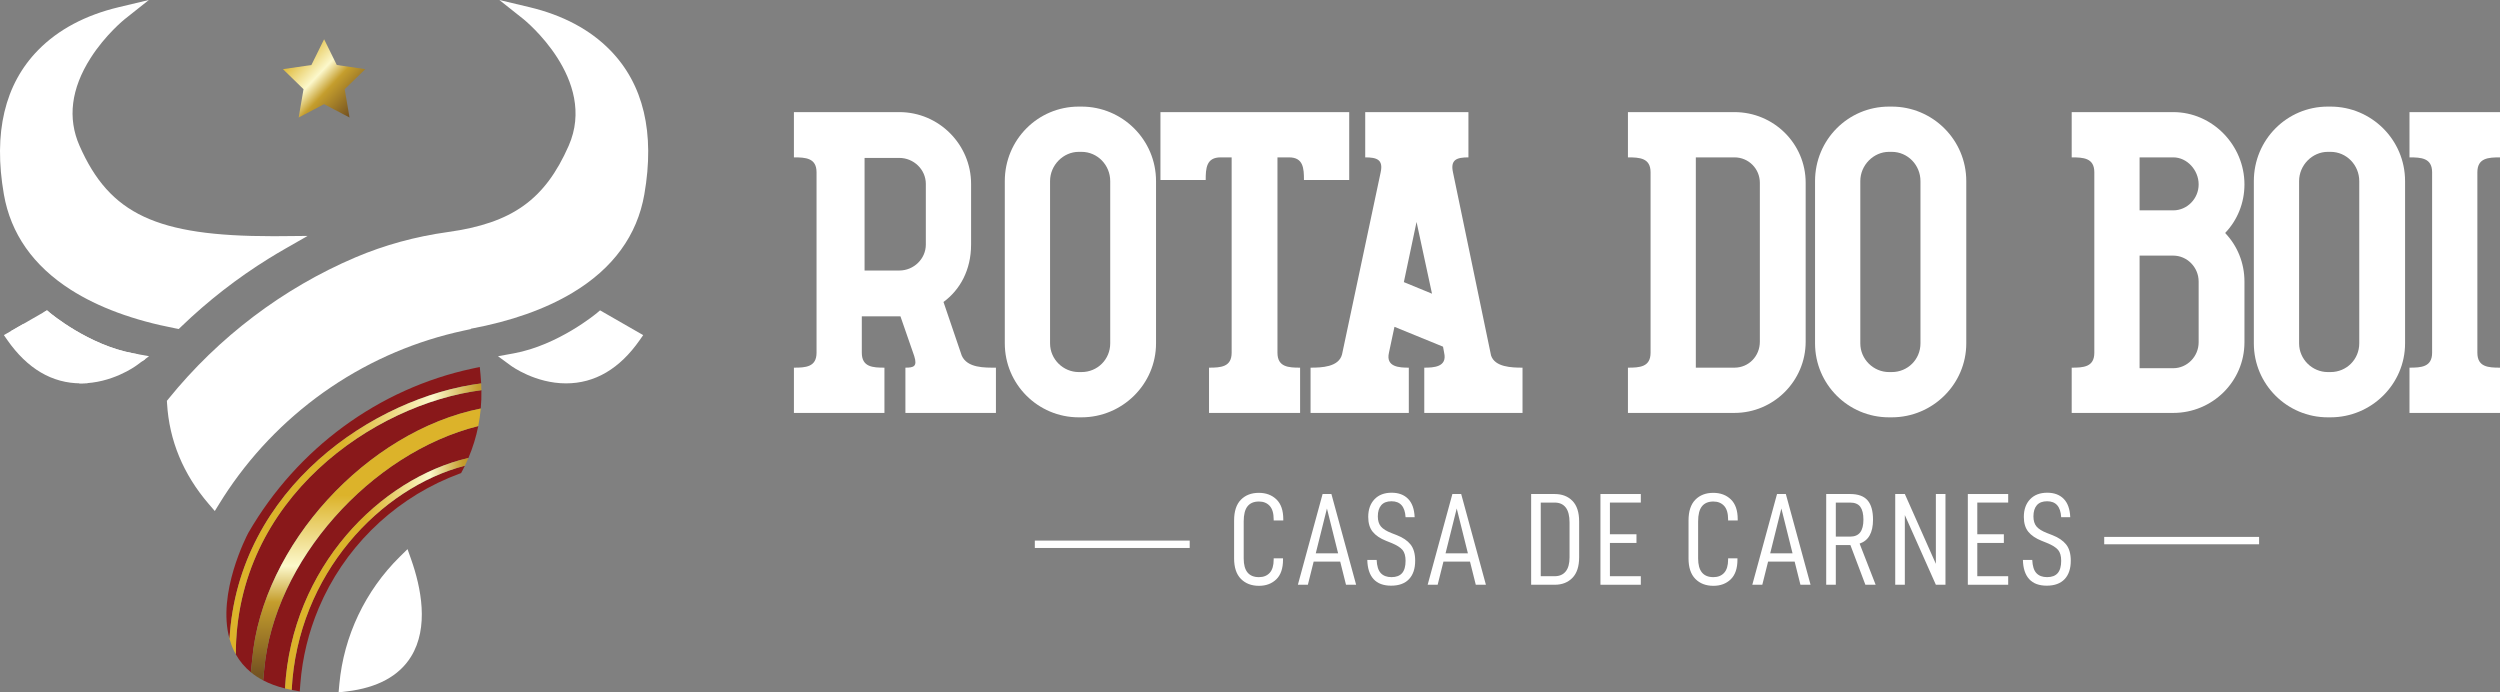
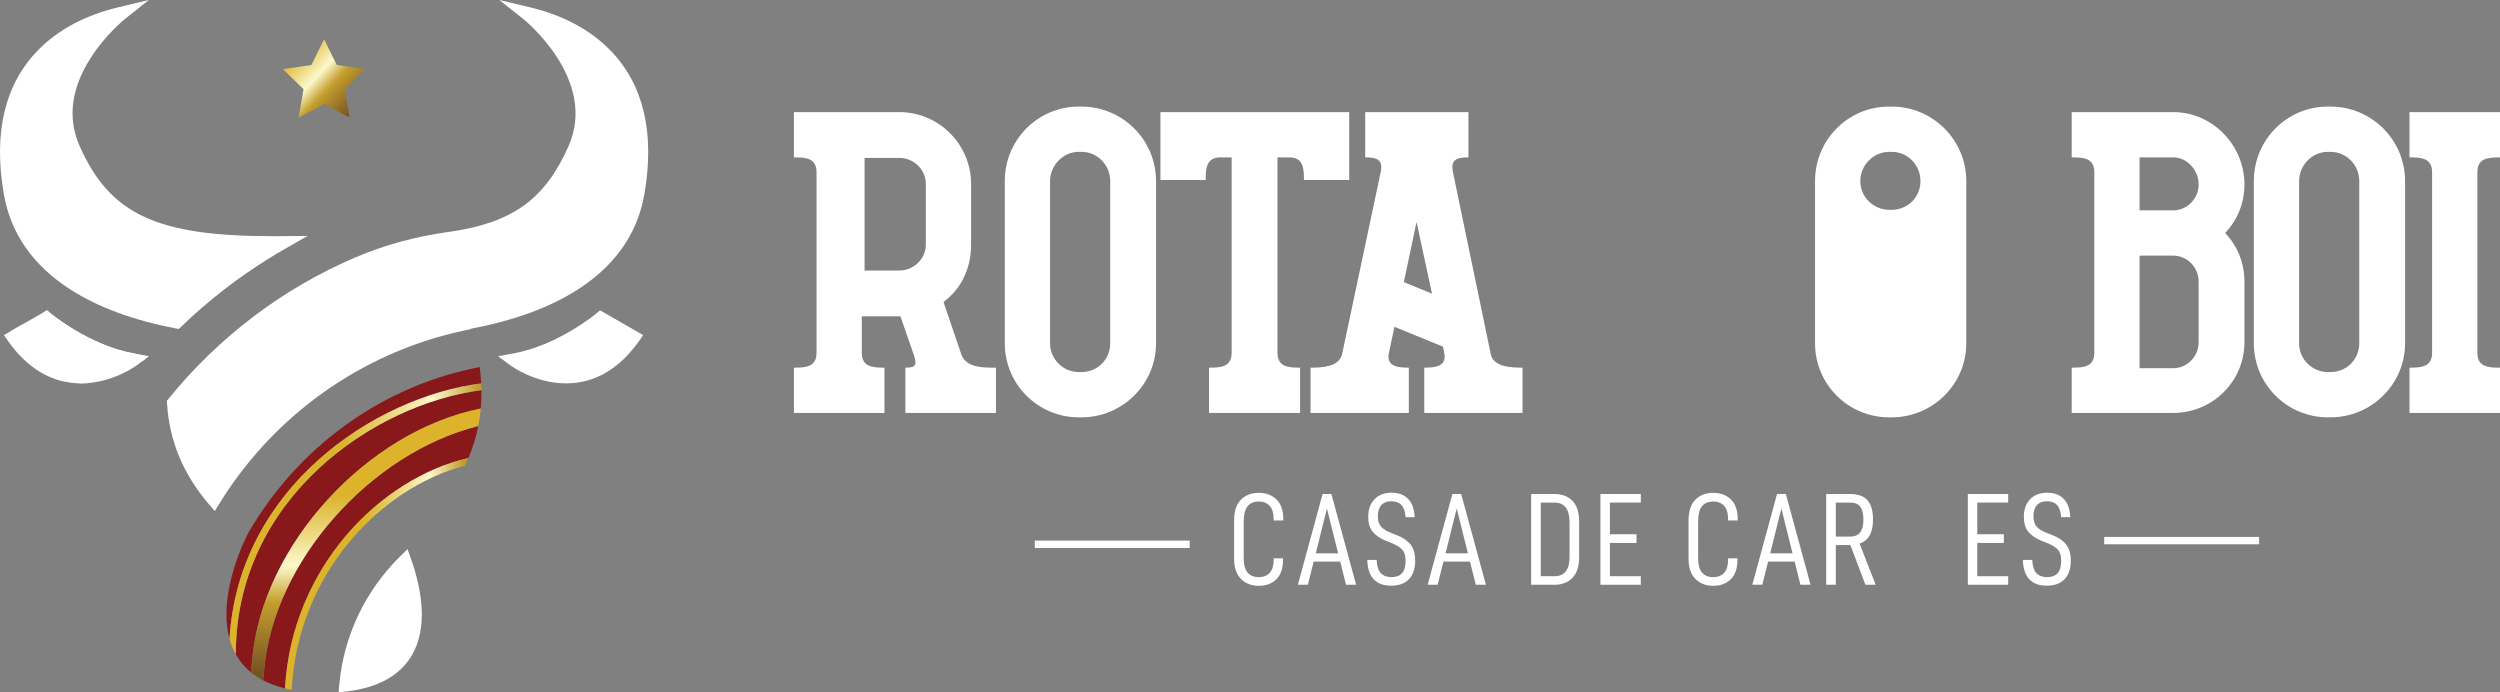
<svg xmlns="http://www.w3.org/2000/svg" xmlns:xlink="http://www.w3.org/1999/xlink" id="b" viewBox="0 0 676.569 187.383">
  <rect x="0" y="0" width="676.569" height="187.383" fill="#808080" stroke="none" />
  <defs>
    <style>.i{fill:#fff;}.j{fill:url(#h);}.k{clip-path:url(#g);}.l{fill:url(#f);}.m{fill:url(#e);}.n{fill:url(#d);}.o{fill:#89181a;}</style>
    <linearGradient id="d" x1="99.003" y1="109.925" x2="99.003" y2="196.38" gradientTransform="matrix(1, 0, 0, 1, 0, 0)" gradientUnits="userSpaceOnUse">
      <stop offset=".279" stop-color="#dcb32a" />
      <stop offset=".5" stop-color="#fcf8cb" />
      <stop offset=".613" stop-color="#c59e2d" />
      <stop offset=".839" stop-color="#755321" />
    </linearGradient>
    <linearGradient id="e" x1="77.005" y1="155.32" x2="155.593" y2="155.32" xlink:href="#d" />
    <linearGradient id="f" x1="61.993" y1="140.424" x2="172.174" y2="140.424" xlink:href="#d" />
    <clipPath id="g">
      <path class="i" d="M12.721,83.985l.795,.674c.103,.087,10.447,8.763,22.594,10.972l4.233,.77-3.468,2.546c-.267,.196-6.636,4.801-14.938,4.802h-.002c-7.81,0-14.526-3.95-19.961-11.739l-.921-1.321,11.67-6.703Z" />
    </clipPath>
    <linearGradient id="h" x1="70.743" y1="7.251" x2="100.033" y2="34.874" xlink:href="#d" />
  </defs>
  <g id="c">
    <g>
      <g>
        <g>
          <path class="i" d="M110.289,148.608l-2.076,2.044c-9.358,9.214-15.172,21.447-16.373,34.447l-.211,2.285,2.278-.276c8.247-.999,14.073-4.156,17.317-9.383,4.924-7.936,2.737-18.72,.035-26.37l-.97-2.747Z" />
          <g>
            <path class="o" d="M126.769,123.933c1.185-2.785,2.074-5.664,2.662-8.63-29.053,7.239-55.363,36.559-57.938,65.989-.045,.518-.167,1.75-.276,2.832,1.748,.918,3.722,1.646,5.914,2.186,1.808-32.752,25.763-56.865,49.639-62.377Z" />
            <path class="o" d="M68.255,178.43c2.706-30.937,31.15-61.751,61.851-67.874,.145-1.632,.204-3.288,.177-4.964-29.139,3.761-66.46,29.311-66.464,71.495,1.049,1.866,2.416,3.481,4.081,4.849,.034-.327,.066-.65,.101-.981,.089-.832,.179-1.674,.254-2.524Z" />
            <path class="o" d="M130.22,103.761c-.042-.791-.096-1.584-.175-2.384l-.206-2.06-2.025,.433c-25.291,5.411-47.366,21.584-60.565,44.373l-.064,.116c-.378,.714-8.499,16.284-5.071,28.657,2.379-40.824,39.212-65.469,68.105-69.134Z" />
-             <path class="o" d="M78.939,186.707c.054,.01,.105,.023,.159,.033l2.024,.373,.159-2.052c.547-7.087,2.229-14,4.998-20.547,1.657-3.918,3.708-7.698,6.097-11.233,2.364-3.5,5.08-6.79,8.071-9.781,2.99-2.99,6.281-5.705,9.781-8.071,3.535-2.388,7.314-4.439,11.233-6.097,.862-.364,1.76-.721,2.668-1.06l.659-.246,.33-.621c.242-.455,.473-.913,.698-1.374-22.804,5.95-45.279,29.26-46.876,60.675Z" />
            <path class="n" d="M129.43,115.303c.309-1.559,.533-3.142,.676-4.747-30.701,6.122-59.146,36.937-61.851,67.874-.074,.85-.165,1.692-.254,2.524-.035,.331-.067,.654-.101,.981,.997,.819,2.101,1.551,3.316,2.189,.109-1.083,.231-2.315,.276-2.832,2.574-29.43,28.884-58.749,57.938-65.989Z" />
            <path class="m" d="M125.815,126.032c.338-.693,.654-1.393,.954-2.099-23.876,5.512-47.831,29.625-49.639,62.377,.589,.145,1.189,.279,1.809,.397,1.597-31.415,24.072-54.725,46.876-60.675Z" />
            <path class="l" d="M130.283,105.592c-.01-.607-.031-1.217-.063-1.83-28.894,3.666-65.726,28.31-68.105,69.134,.305,1.102,.692,2.181,1.195,3.219,.16,.331,.331,.654,.51,.972,.004-42.184,37.325-67.733,66.464-71.495Z" />
          </g>
          <path class="i" d="M162.393,83.989l-.795,.674c-.103,.087-10.447,8.763-22.594,10.972l-4.233,.77,3.468,2.546c.267,.196,6.636,4.801,14.938,4.802h.002c7.81,0,14.526-3.95,19.961-11.739l.921-1.321-11.67-6.703Z" />
          <g>
            <path class="i" d="M12.721,83.985l.795,.674c.103,.087,10.447,8.763,22.594,10.972l4.233,.77-3.468,2.546c-.267,.196-6.636,4.801-14.938,4.802h-.002c-7.81,0-14.526-3.95-19.961-11.739l-.921-1.321,11.67-6.703Z" />
            <g class="k">
              <path class="i" d="M25.442,104.925c-7.889-2.198-19.507-6.465-23.862-18.192-1.178-3.171-1.361-4.328-2.599-5.67" />
              <path class="i" d="M41.507,98.31c-5.952-1.072-16.099-3.31-22.917-8.269-2.599-1.89-4.253-3.308-6.322-5.01-2.612-2.149-2.656-3.732-3.499-5.163" />
            </g>
          </g>
          <path class="i" d="M19.131,78.397c7.452,4.764,16.974,8.282,28.302,10.458l.943,.181,.691-.666c7.195-6.935,15.158-13.128,23.668-18.407,1.428-.886,2.892-1.758,4.353-2.593l6.166-3.526-7.102,.066c-.805,.008-1.601,.011-2.382,.011-31.392,0-44.087-5.945-52.246-24.468-3.287-7.463-2.286-15.445,2.977-23.723,4.045-6.363,9.204-10.507,9.254-10.547L40.289,0l-8.113,1.932c-9.058,2.157-16.412,6.068-21.857,11.626C1.269,22.794-1.85,35.929,1.048,52.597c1.849,10.632,7.933,19.312,18.083,25.801Z" />
          <path class="i" d="M165.105,13.558c-5.445-5.558-12.799-9.469-21.857-11.626l-8.113-1.932,6.533,5.184c.203,.161,20.158,16.276,12.231,34.27-6.432,14.602-15.294,20.929-32.698,23.344-8.761,1.216-17.17,3.52-24.994,6.849-19.563,8.323-37.056,21.557-50.588,38.273l-.452,.558,.043,.717c.595,10.032,4.387,19.178,11.27,27.184l1.65,1.919,1.33-2.154c.734-1.189,1.5-2.374,2.275-3.522,3.687-5.458,7.92-10.588,12.583-15.25,4.662-4.663,9.793-8.896,15.25-12.582,5.51-3.723,11.401-6.92,17.509-9.504,5.886-2.489,12.043-4.436,18.299-5.786l2.067-.446-.031-.088c10.864-2.026,20.107-5.29,27.499-9.714,10.982-6.573,17.531-15.541,19.464-26.655,2.899-16.667-.22-29.802-9.27-39.039Z" />
        </g>
        <polygon class="j" points="87.712 10.622 91.153 17.595 98.849 18.713 93.281 24.142 94.595 31.806 87.712 28.187 80.829 31.806 82.143 24.142 76.575 18.713 84.27 17.595 87.712 10.622" />
      </g>
      <g>
        <g>
          <g>
            <path class="i" d="M333.983,151.099v-10.25c0-2.491,.611-4.359,1.833-5.605,1.222-1.245,2.841-1.868,4.857-1.868,1.946,0,3.535,.593,4.769,1.779,1.233,1.186,1.85,2.977,1.85,5.374v.32h-2.598v-.249c0-1.685-.362-2.919-1.085-3.701-.724-.783-1.691-1.175-2.901-1.175-1.376,0-2.408,.433-3.096,1.3-.688,.866-1.032,2.224-1.032,4.075v10.036c0,3.369,1.376,5.054,4.128,5.054,1.234,0,2.207-.392,2.919-1.175,.711-.783,1.067-1.981,1.067-3.594v-.32h2.527v.356c0,2.372-.605,4.146-1.815,5.32-1.21,1.175-2.776,1.761-4.698,1.761-2.016,0-3.641-.622-4.875-1.868-1.234-1.245-1.851-3.101-1.851-5.569Z" />
            <path class="i" d="M355.512,151.988l-1.566,6.263h-2.705l6.69-24.555h2.385l6.69,24.555h-2.74l-1.566-6.263h-7.188Zm3.594-14.378l-3.025,12.136h6.05l-3.025-12.136Z" />
            <path class="i" d="M370.031,151.526h2.527c.071,1.661,.445,2.853,1.121,3.576s1.643,1.086,2.9,1.086c1.281,0,2.236-.362,2.865-1.086,.628-.724,.943-1.833,.943-3.328,0-1.305-.279-2.289-.836-2.953s-1.56-1.293-3.007-1.886l-1.423-.57c-1.613-.64-2.824-1.459-3.63-2.456-.807-.996-1.21-2.336-1.21-4.021,0-1.992,.563-3.582,1.69-4.768,1.127-1.186,2.675-1.779,4.644-1.779,1.874,0,3.357,.551,4.448,1.654,1.092,1.104,1.685,2.758,1.78,4.964h-2.456c-.166-2.87-1.435-4.306-3.808-4.306-1.234,0-2.159,.356-2.776,1.067-.617,.712-.925,1.72-.925,3.026,0,1.162,.279,2.075,.837,2.74,.558,.664,1.512,1.257,2.865,1.779l1.459,.569c1.637,.641,2.87,1.483,3.701,2.527,.83,1.044,1.245,2.503,1.245,4.377,0,2.159-.558,3.826-1.673,5-1.115,1.175-2.728,1.761-4.84,1.761-2.088,0-3.672-.593-4.751-1.779-1.08-1.186-1.643-2.918-1.691-5.195Z" />
            <path class="i" d="M390.635,151.988l-1.566,6.263h-2.705l6.69-24.555h2.385l6.69,24.555h-2.74l-1.566-6.263h-7.188Zm3.594-14.378l-3.025,12.136h6.05l-3.025-12.136Z" />
            <path class="i" d="M420.74,133.696c1.993,0,3.594,.617,4.804,1.851,1.21,1.234,1.815,3.096,1.815,5.587v9.679c0,2.467-.605,4.324-1.815,5.57-1.21,1.245-2.812,1.868-4.804,1.868h-6.37v-24.555h6.37Zm2.972,20.961c.7-.854,1.05-2.123,1.05-3.808v-9.466c0-1.803-.344-3.149-1.032-4.039-.688-.89-1.685-1.334-2.989-1.334h-3.773v19.929h3.773c1.281,0,2.271-.427,2.972-1.281Z" />
            <path class="i" d="M435.685,144.586h7.189v2.349h-7.189v9.003h8.363v2.313h-10.925v-24.555h10.925v2.313h-8.363v8.576Z" />
            <path class="i" d="M456.964,151.099v-10.25c0-2.491,.612-4.359,1.833-5.605,1.221-1.245,2.841-1.868,4.857-1.868,1.946,0,3.535,.593,4.769,1.779,1.233,1.186,1.85,2.977,1.85,5.374v.32h-2.598v-.249c0-1.685-.362-2.919-1.085-3.701-.724-.783-1.691-1.175-2.901-1.175-1.375,0-2.408,.433-3.096,1.3-.688,.866-1.032,2.224-1.032,4.075v10.036c0,3.369,1.376,5.054,4.128,5.054,1.234,0,2.206-.392,2.919-1.175,.711-.783,1.067-1.981,1.067-3.594v-.32h2.527v.356c0,2.372-.605,4.146-1.815,5.32-1.21,1.175-2.776,1.761-4.698,1.761-2.016,0-3.641-.622-4.875-1.868-1.234-1.245-1.851-3.101-1.851-5.569Z" />
            <path class="i" d="M478.494,151.988l-1.566,6.263h-2.705l6.69-24.555h2.385l6.69,24.555h-2.74l-1.565-6.263h-7.188Zm3.594-14.378l-3.026,12.136h6.05l-3.025-12.136Z" />
            <path class="i" d="M496.82,147.504v10.747h-2.598v-24.555h6.477c2.159,0,3.73,.57,4.715,1.708,.985,1.139,1.477,2.883,1.477,5.232,0,3.511-1.211,5.67-3.63,6.476l4.341,11.139h-2.776l-4.056-10.747h-3.951Zm3.844-2.278c1.257,0,2.177-.386,2.758-1.157s.872-1.916,.872-3.434c0-1.542-.279-2.699-.836-3.47-.558-.771-1.489-1.156-2.794-1.156h-3.844v9.217h3.844Z" />
-             <path class="i" d="M526.498,158.251h-2.599l-8.398-18.862v18.862h-2.598v-24.555h2.598l8.398,18.897v-18.897h2.599v24.555Z" />
            <path class="i" d="M535.109,144.586h7.189v2.349h-7.189v9.003h8.363v2.313h-10.925v-24.555h10.925v2.313h-8.363v8.576Z" />
            <path class="i" d="M547.457,151.526h2.527c.071,1.661,.445,2.853,1.121,3.576,.677,.724,1.644,1.086,2.901,1.086,1.282,0,2.236-.362,2.865-1.086,.628-.724,.943-1.833,.943-3.328,0-1.305-.279-2.289-.836-2.953-.558-.664-1.56-1.293-3.008-1.886l-1.423-.57c-1.613-.64-2.824-1.459-3.63-2.456-.808-.996-1.211-2.336-1.211-4.021,0-1.992,.563-3.582,1.69-4.768s2.675-1.779,4.644-1.779c1.874,0,3.357,.551,4.448,1.654s1.685,2.758,1.779,4.964h-2.455c-.166-2.87-1.435-4.306-3.808-4.306-1.234,0-2.159,.356-2.776,1.067-.617,.712-.925,1.72-.925,3.026,0,1.162,.279,2.075,.836,2.74,.558,.664,1.513,1.257,2.865,1.779l1.459,.569c1.638,.641,2.87,1.483,3.701,2.527,.83,1.044,1.245,2.503,1.245,4.377,0,2.159-.558,3.826-1.672,5-1.115,1.175-2.729,1.761-4.84,1.761-2.088,0-3.671-.593-4.75-1.779-1.08-1.186-1.643-2.918-1.691-5.195Z" />
          </g>
          <rect class="i" x="569.459" y="145.301" width="41.914" height="1.997" />
          <rect class="i" x="280.051" y="146.299" width="41.914" height="1.997" />
        </g>
        <g>
          <path class="i" d="M214.855,99.499c3.137,0,6.124-.15,6.124-4.033V46.622c0-3.884-2.987-4.033-6.124-4.033v-12.249h28.53c10.755,0,19.418,8.814,19.418,19.419v16.43c0,6.871-2.987,12.249-7.468,15.535l4.929,14.489c1.494,3.435,6.273,3.286,9.261,3.286v12.248h-24.497v-12.248c2.241,0,3.286-.299,2.39-3.137l-3.734-10.754h-10.456v9.858c0,3.883,2.988,4.033,6.125,4.033v12.248h-24.497v-12.248Zm28.53-26.289c3.884,0,7.17-3.137,7.17-7.021v-16.43c0-3.884-3.286-7.021-7.17-7.021h-9.41v30.472h9.41Z" />
          <path class="i" d="M291.942,112.942c-11.053,0-20.016-8.962-20.016-20.015V49.012c0-11.203,8.962-20.165,20.016-20.165h.747c11.053,0,20.165,8.962,20.165,20.165v43.914c0,11.054-9.111,20.015-20.165,20.015h-.747Zm0-71.847c-4.183,0-7.767,3.584-7.767,7.917v43.914c0,4.331,3.585,7.767,7.767,7.767h.747c4.331,0,7.767-3.436,7.767-7.767V49.012c0-4.332-3.436-7.917-7.767-7.917h-.747Z" />
          <path class="i" d="M327.193,99.499c3.137,0,6.124-.15,6.124-4.033V42.589h-2.987c-3.884,0-4.033,2.987-4.033,6.124h-12.248V30.34h51.085v18.373h-12.248c0-3.137-.149-6.124-4.033-6.124h-3.136v52.877c0,3.883,2.987,4.033,6.124,4.033v12.248h-24.646v-12.248Z" />
          <path class="i" d="M354.678,99.499c2.988,0,7.618-.15,8.514-3.585l10.456-49.292c.747-3.436-1.046-4.033-4.182-4.033v-12.249h27.932v12.249c-3.137,0-4.929,.597-4.183,4.033l10.307,49.591c1.046,3.136,5.527,3.286,8.514,3.286v12.248h-26.588v-12.248c2.539,0,6.273-.15,5.377-4.033l-.299-1.644-13.145-5.377-1.494,7.021c-.896,3.883,2.838,4.033,5.377,4.033v12.248h-26.588v-12.248Zm32.862-20.016l-4.183-19.418-3.436,16.282,7.618,3.136Z" />
-           <path class="i" d="M440.565,111.747v-12.248c3.137,0,6.124-.15,6.124-4.033V46.622c0-3.884-2.987-4.033-6.124-4.033v-12.249h28.829c10.604,0,19.268,8.515,19.268,19.119v43.019c0,10.605-8.664,19.269-19.268,19.269h-28.829Zm18.372-12.248h10.456c3.883,0,6.871-3.137,6.871-7.021V49.46c0-3.734-2.988-6.87-6.871-6.87h-10.456v56.91Z" />
-           <path class="i" d="M511.218,112.942c-11.054,0-20.016-8.962-20.016-20.015V49.012c0-11.203,8.962-20.165,20.016-20.165h.747c11.054,0,20.164,8.962,20.164,20.165v43.914c0,11.054-9.11,20.015-20.164,20.015h-.747Zm0-71.847c-4.183,0-7.768,3.584-7.768,7.917v43.914c0,4.331,3.585,7.767,7.768,7.767h.747c4.331,0,7.767-3.436,7.767-7.767V49.012c0-4.332-3.436-7.917-7.767-7.917h-.747Z" />
+           <path class="i" d="M511.218,112.942c-11.054,0-20.016-8.962-20.016-20.015V49.012c0-11.203,8.962-20.165,20.016-20.165h.747c11.054,0,20.164,8.962,20.164,20.165v43.914c0,11.054-9.11,20.015-20.164,20.015h-.747Zm0-71.847c-4.183,0-7.768,3.584-7.768,7.917c0,4.331,3.585,7.767,7.768,7.767h.747c4.331,0,7.767-3.436,7.767-7.767V49.012c0-4.332-3.436-7.917-7.767-7.917h-.747Z" />
          <path class="i" d="M602.183,63.053c3.287,3.436,5.228,8.066,5.228,13.144v16.431c0,10.605-8.664,19.119-19.268,19.119h-27.485v-12.248c3.137,0,6.124-.15,6.124-4.033V46.622c0-3.884-2.987-4.033-6.124-4.033v-12.249h27.485c10.604,0,19.268,8.962,19.268,19.568,0,5.078-1.942,9.709-5.228,13.145Zm-23.152-20.464v14.34h9.112c3.733,0,6.871-3.137,6.871-7.021s-3.138-7.319-6.871-7.319h-9.112Zm15.983,33.608c0-3.883-3.138-7.02-6.871-7.02h-9.112v30.471h9.112c3.733,0,6.871-3.136,6.871-7.02v-16.431Z" />
          <path class="i" d="M629.967,112.942c-11.054,0-20.016-8.962-20.016-20.015V49.012c0-11.203,8.962-20.165,20.016-20.165h.746c11.054,0,20.165,8.962,20.165,20.165v43.914c0,11.054-9.111,20.015-20.165,20.015h-.746Zm0-71.847c-4.183,0-7.768,3.584-7.768,7.917v43.914c0,4.331,3.585,7.767,7.768,7.767h.746c4.331,0,7.767-3.436,7.767-7.767V49.012c0-4.332-3.436-7.917-7.767-7.917h-.746Z" />
          <path class="i" d="M652.073,99.499c3.137,0,6.124-.15,6.124-4.033V46.622c0-3.884-2.987-4.033-6.124-4.033v-12.249h24.496v12.249c-3.136,0-6.124,.149-6.124,4.033v48.844c0,3.883,2.988,4.033,6.124,4.033v12.248h-24.496v-12.248Z" />
        </g>
      </g>
    </g>
  </g>
</svg>